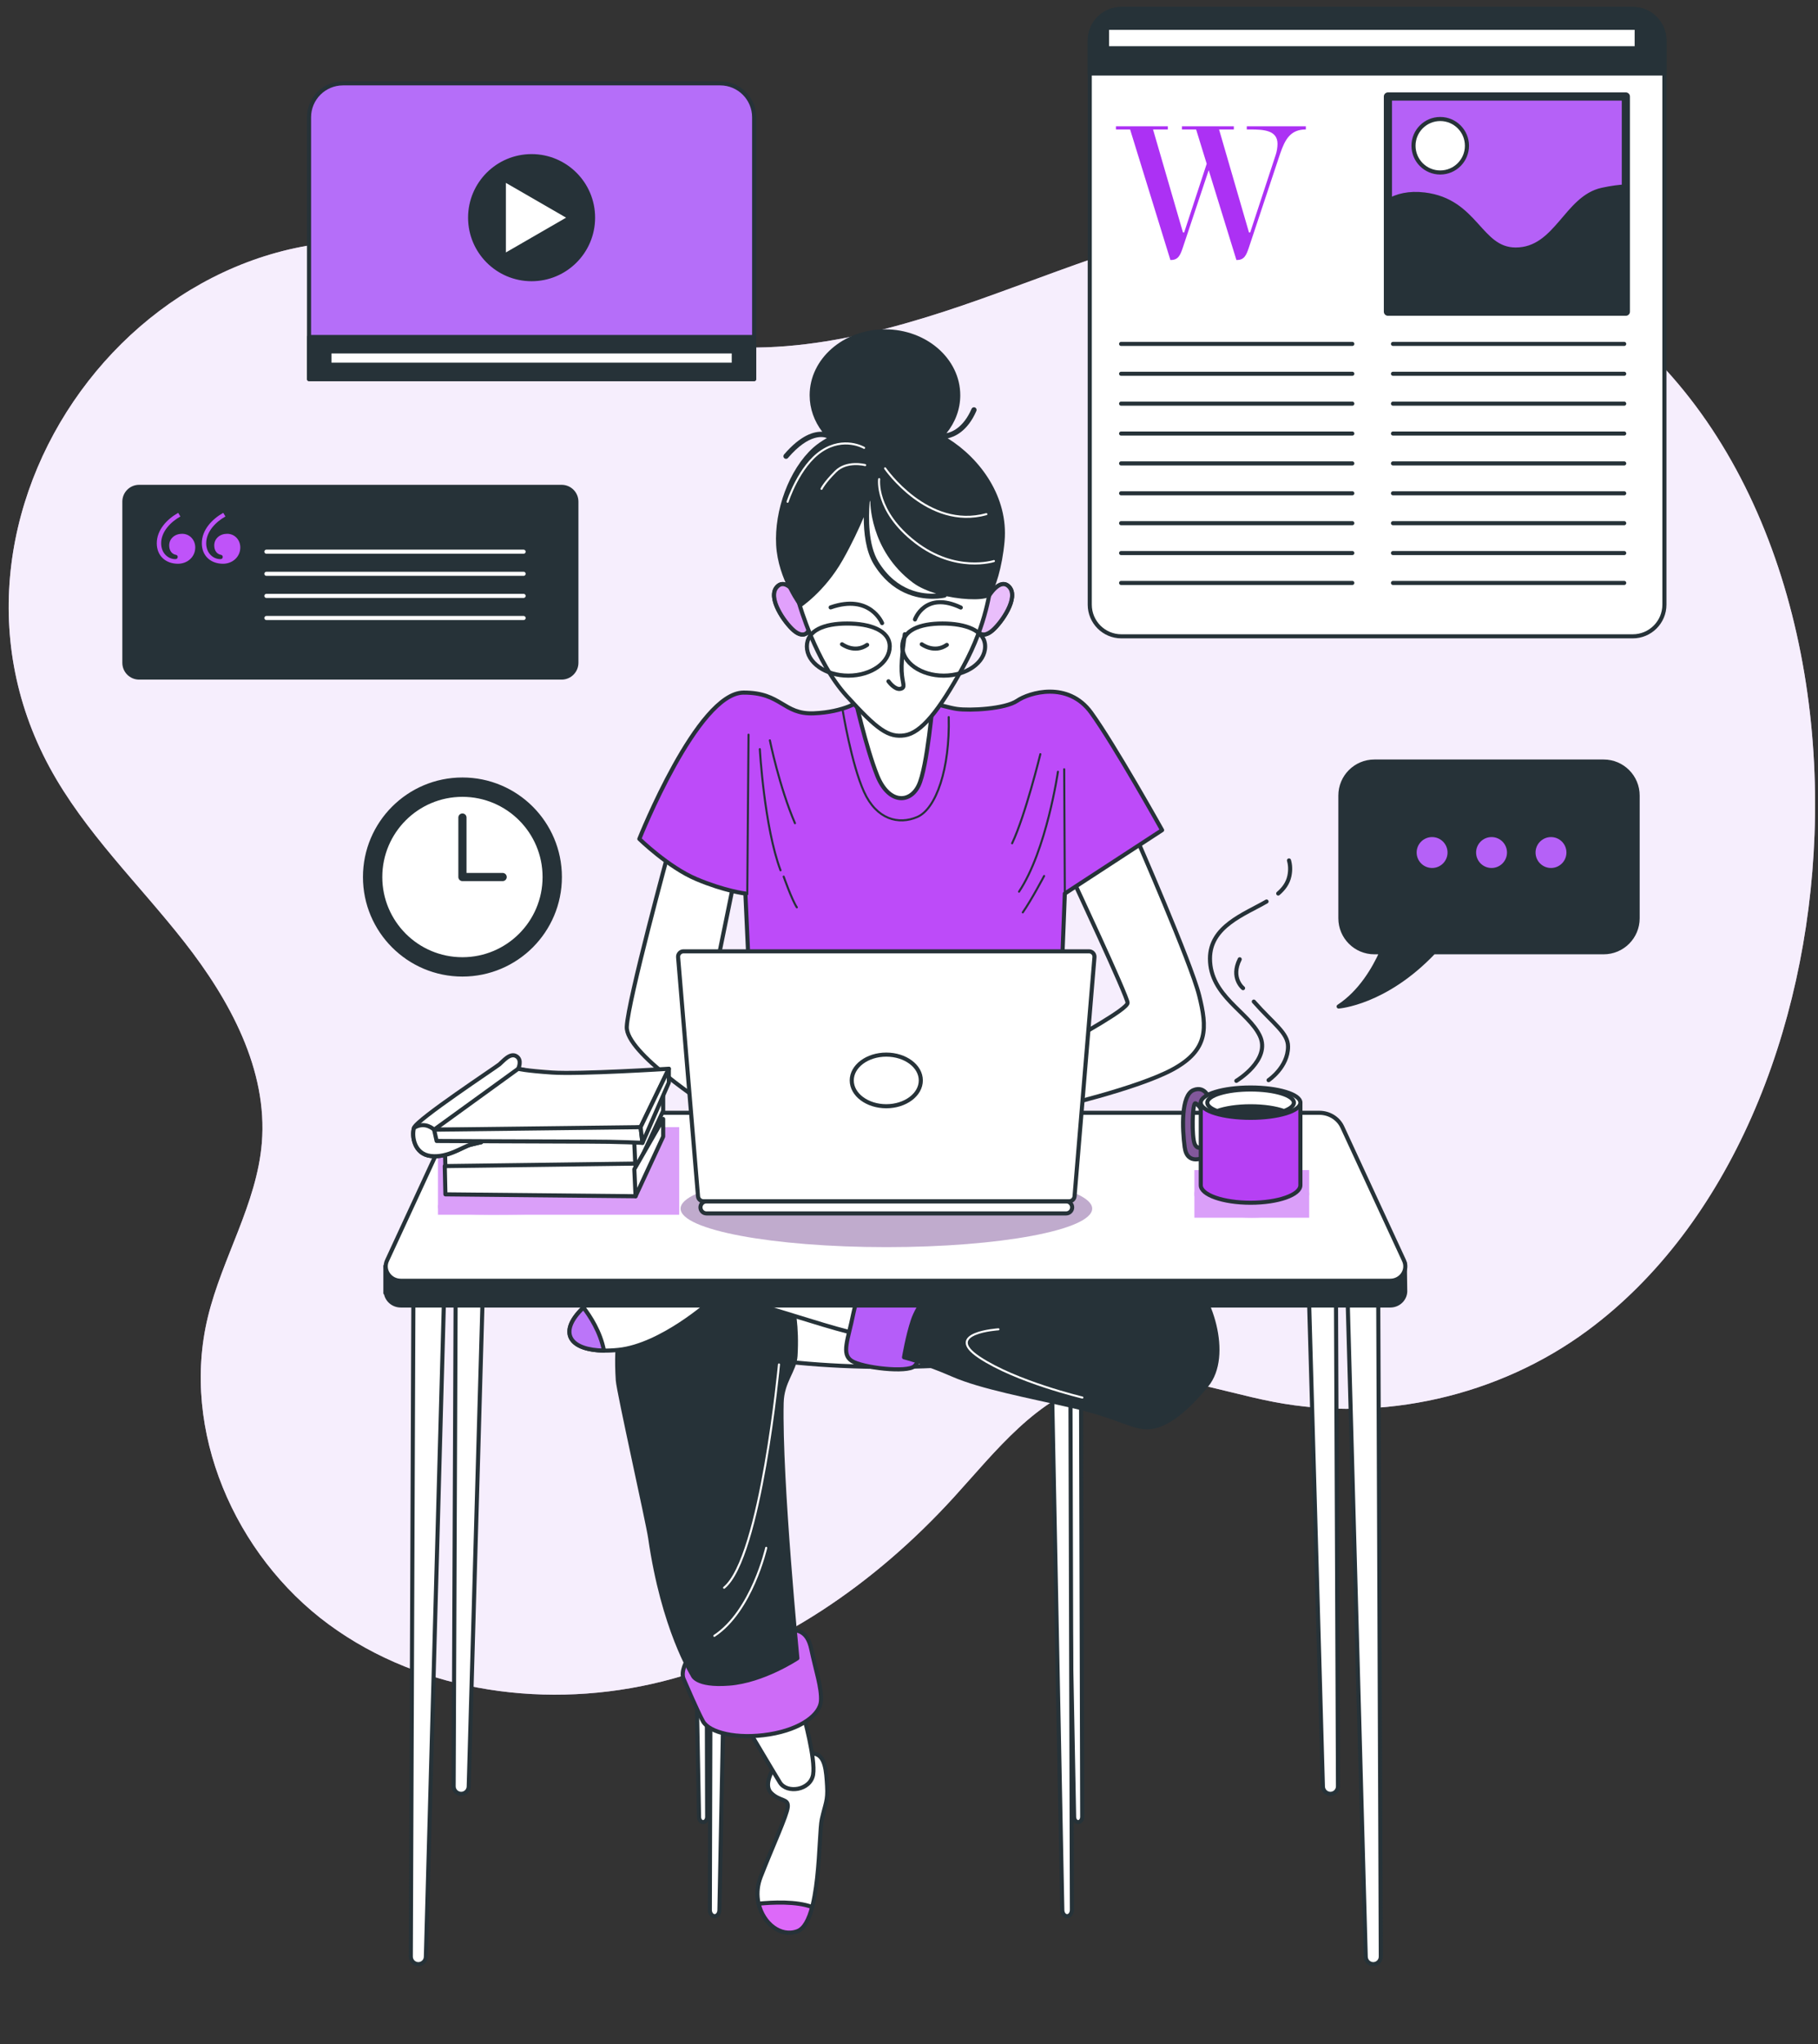
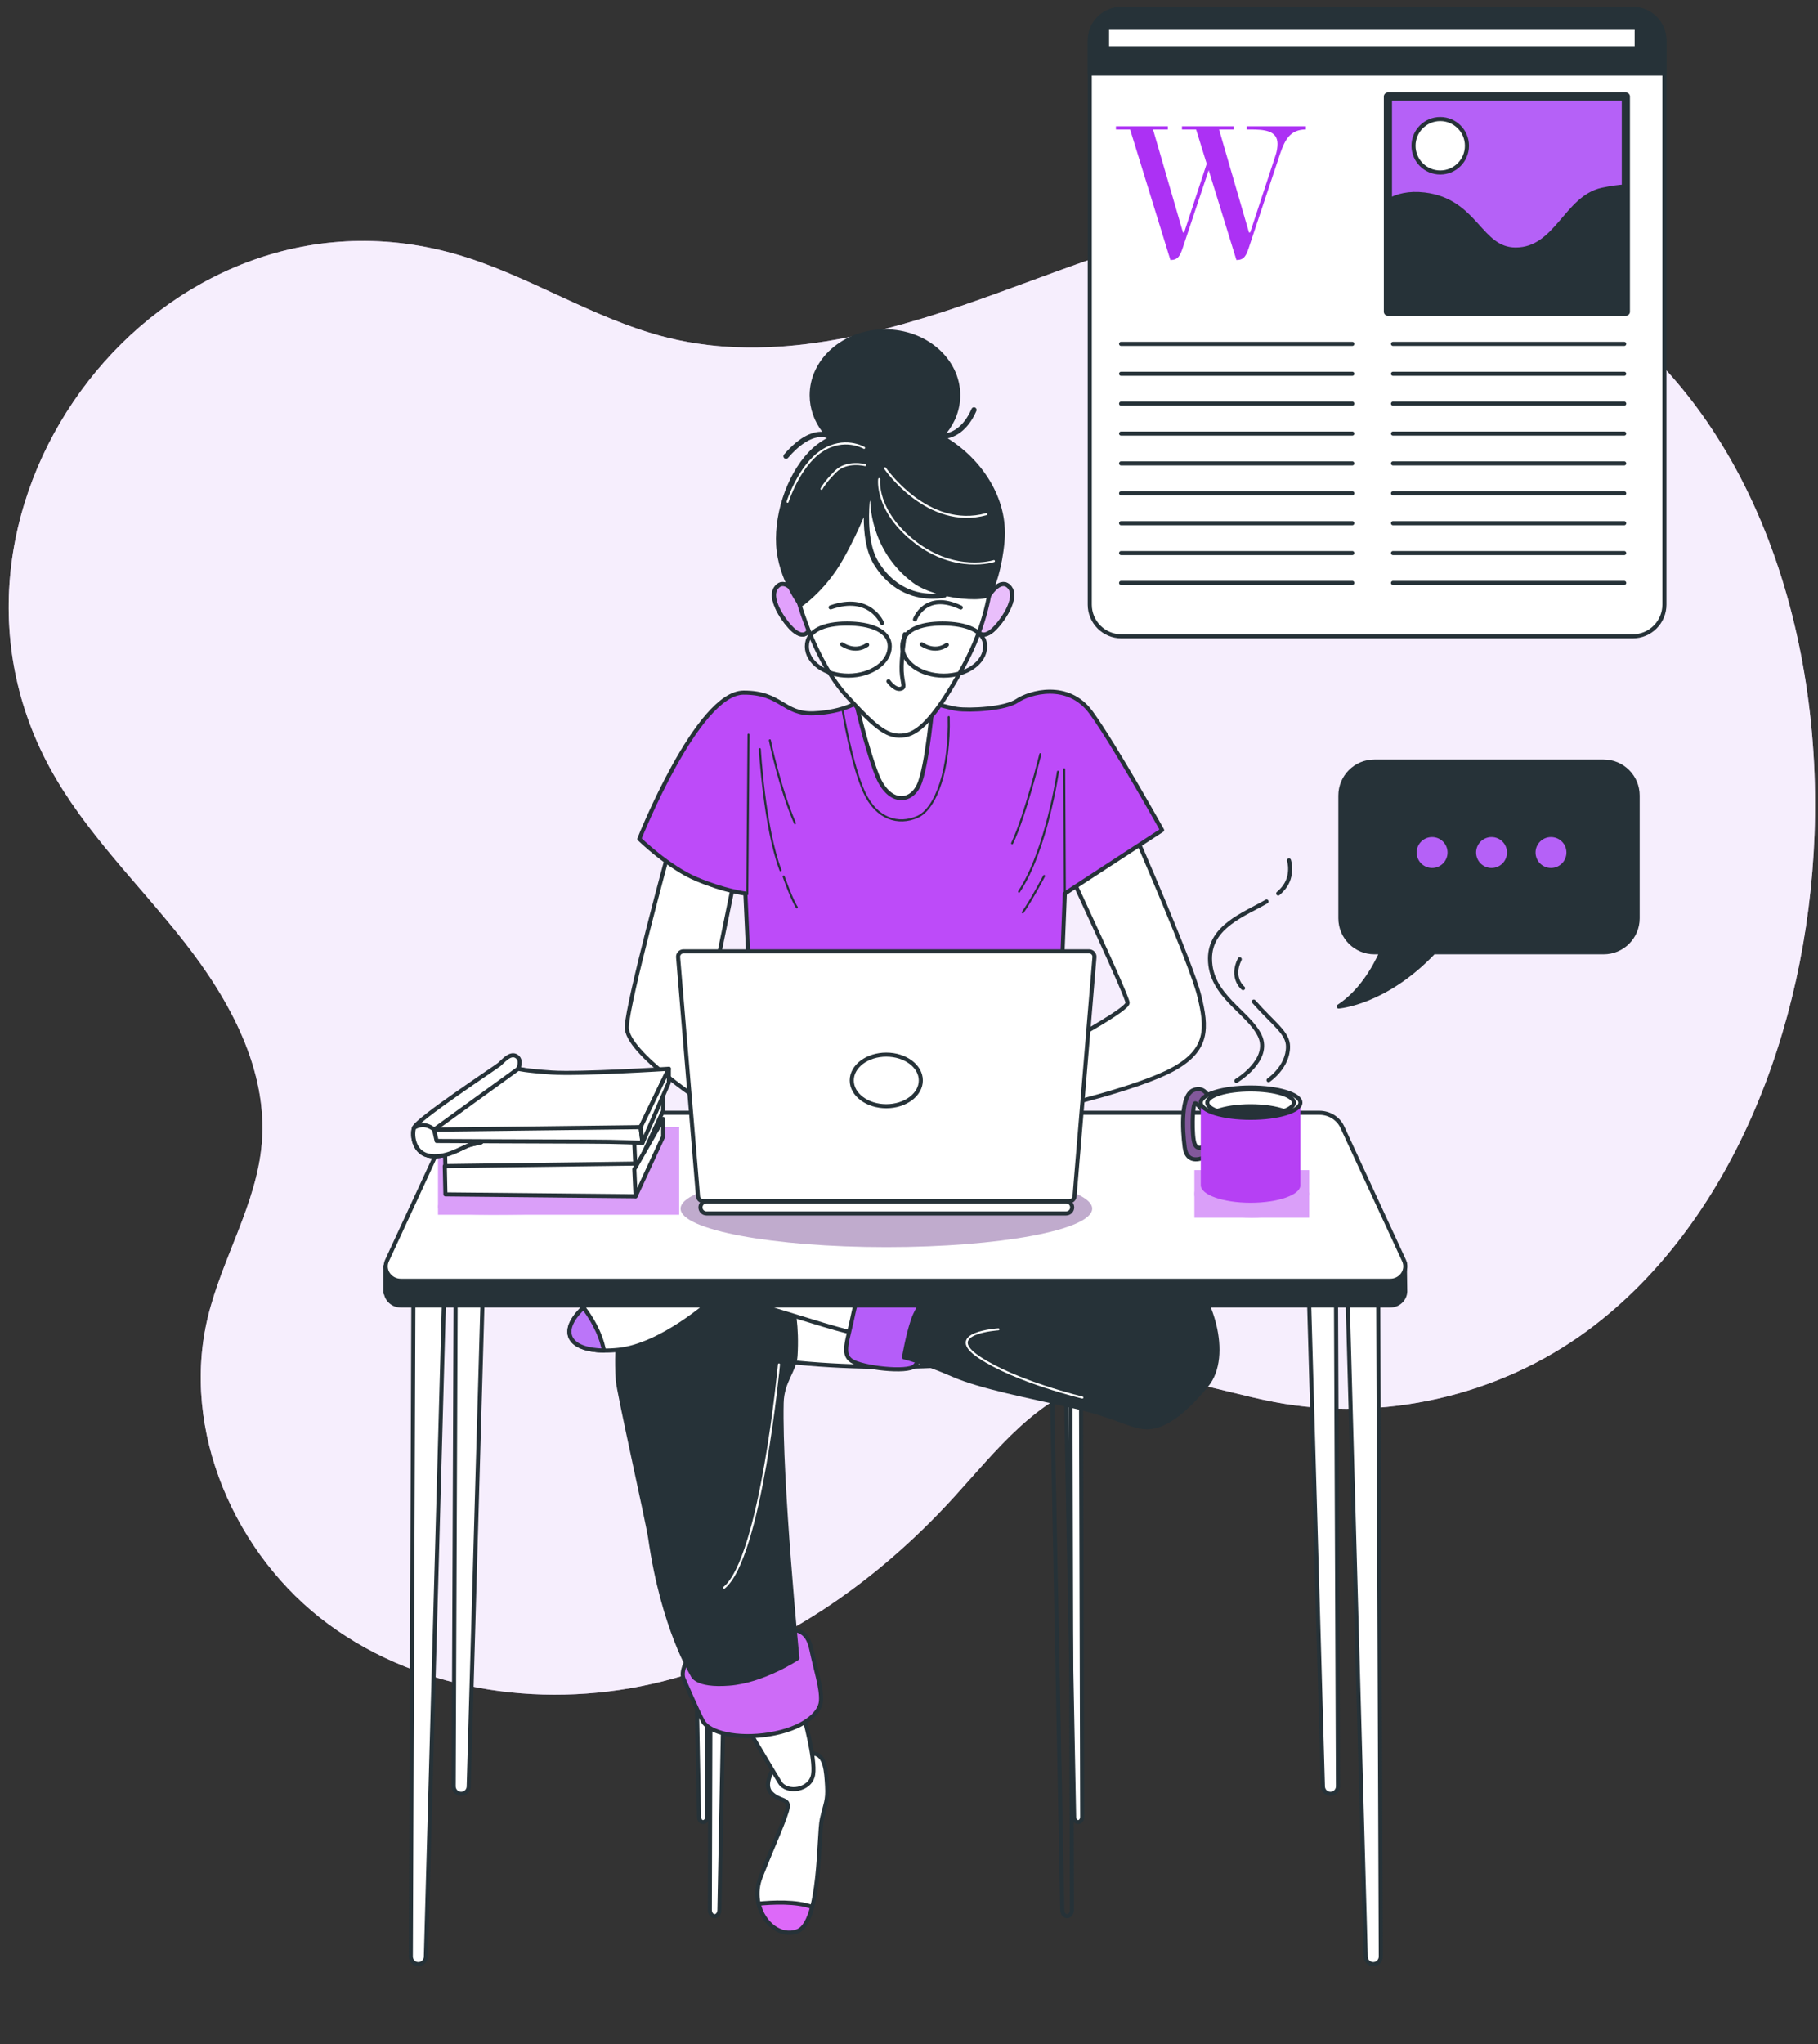
<svg xmlns="http://www.w3.org/2000/svg" xmlns:xlink="http://www.w3.org/1999/xlink" version="1.1" id="Layer_1" x="0px" y="0px" width="445px" height="500px" viewBox="0 0 445 500" enable-background="new 0 0 445 500" xml:space="preserve">
  <rect x="0" y="0" width="445" height="500" fill="#333333" stroke="none" />
  <g>
    <defs>
      <rect id="SVGID_1_" x="-101" y="-78" width="642" height="642" />
    </defs>
    <clipPath id="SVGID_2_">
      <use xlink:href="#SVGID_1_" overflow="visible" />
    </clipPath>
    <g clip-path="url(#SVGID_2_)">
      <defs>
        <rect id="SVGID_3_" x="-101" y="-78" width="642" height="642" />
      </defs>
      <clipPath id="SVGID_4_">
        <use xlink:href="#SVGID_3_" overflow="visible" />
      </clipPath>
      <path clip-path="url(#SVGID_4_)" fill="#E1C5F9" d="M444.15,204.183c1.966-53.179-17.146-107.003-59.26-132.625    c-20.796-12.65-45.101-20.052-69.417-18.965c-26.083,1.169-50.649,11.787-75.255,20.52c-24.605,8.738-51.239,15.76-76.598,9.546    c-18.353-4.497-34.496-15.602-52.699-20.666C39.44,42.108-22.841,123.267,12.159,187.744c8.59,15.824,21.845,28.508,32.955,42.677    c11.11,14.167,20.467,31.259,18.973,49.202c-1.238,14.85-9.71,28.083-13.213,42.567c-6.707,27.739,6.591,58.265,29.587,75.168    c22.999,16.901,54.021,20.894,81.7,13.942c27.681-6.953,52.123-23.986,71.352-45.078c10.294-11.291,20.328-24.494,35.117-28.33    c14.182-3.679,28.813,2.302,43.201,5.052c26.514,5.064,55.028-1.421,76.742-17.457    C423.377,299.786,442.374,252.249,444.15,204.183" />
      <g opacity="0.7" clip-path="url(#SVGID_4_)">
        <g>
          <defs>
            <rect id="SVGID_5_" x="2.127" y="52.488" width="442.16" height="362.062" />
          </defs>
          <clipPath id="SVGID_6_">
            <use xlink:href="#SVGID_5_" overflow="visible" />
          </clipPath>
          <path clip-path="url(#SVGID_6_)" fill="#FFFFFF" d="M444.15,204.183c1.966-53.179-17.146-107.003-59.26-132.625      c-20.796-12.65-45.101-20.052-69.417-18.965c-26.083,1.169-50.649,11.787-75.255,20.52c-24.605,8.738-51.239,15.76-76.598,9.546      c-18.353-4.497-34.496-15.602-52.699-20.666C39.44,42.108-22.841,123.267,12.159,187.744      c8.59,15.824,21.845,28.508,32.955,42.677c11.11,14.167,20.467,31.259,18.973,49.202c-1.238,14.85-9.71,28.083-13.213,42.567      c-6.707,27.739,6.591,58.265,29.587,75.168c22.999,16.901,54.021,20.894,81.7,13.942c27.681-6.953,52.123-23.986,71.352-45.078      c10.294-11.291,20.328-24.494,35.117-28.33c14.182-3.679,28.813,2.302,43.201,5.052c26.514,5.064,55.028-1.421,76.742-17.457      C423.377,299.786,442.374,252.249,444.15,204.183" />
        </g>
      </g>
    </g>
    <g clip-path="url(#SVGID_2_)">
      <defs>
        <rect id="SVGID_7_" x="-101" y="-78" width="642" height="642" />
      </defs>
      <clipPath id="SVGID_8_">
        <use xlink:href="#SVGID_7_" display="none" overflow="visible" />
      </clipPath>
      <path clip-path="url(#SVGID_8_)" fill="#CEB2EA" d="M388.97,464.053c0,19.177-77.729,34.722-173.611,34.722    c-95.882,0-173.608-15.545-173.608-34.722c0-19.176,77.727-34.722,173.608-34.722C311.241,429.331,388.97,444.877,388.97,464.053" />
      <g opacity="0.5" clip-path="url(#SVGID_8_)">
        <g>
          <defs>
            <rect id="SVGID_9_" x="41.749" y="429.331" width="347.221" height="69.443" />
          </defs>
          <clipPath id="SVGID_10_">
            <use xlink:href="#SVGID_9_" overflow="visible" />
          </clipPath>
          <path clip-path="url(#SVGID_10_)" fill="#FFFFFF" d="M388.97,464.053c0,19.177-77.729,34.722-173.611,34.722      c-95.882,0-173.608-15.545-173.608-34.722c0-19.176,77.727-34.722,173.608-34.722      C311.241,429.331,388.97,444.877,388.97,464.053" />
        </g>
      </g>
    </g>
    <g clip-path="url(#SVGID_2_)">
      <defs>
        <rect id="SVGID_11_" x="-101" y="-78" width="642" height="642" />
      </defs>
      <clipPath id="SVGID_12_">
        <use xlink:href="#SVGID_11_" overflow="visible" />
      </clipPath>
      <path clip-path="url(#SVGID_12_)" fill="#FFFFFF" d="M399.657,155.657H274.493c-4.281,0-7.748-3.469-7.748-7.747V9.932    c0-4.277,3.467-7.747,7.748-7.747h125.164c4.278,0,7.747,3.47,7.747,7.747v137.979    C407.404,152.188,403.936,155.657,399.657,155.657" />
      <path clip-path="url(#SVGID_12_)" fill="none" stroke="#263238" stroke-linecap="round" stroke-linejoin="round" stroke-miterlimit="10" d="    M399.657,155.657H274.493c-4.281,0-7.748-3.469-7.748-7.747V9.932c0-4.277,3.467-7.747,7.748-7.747h125.164    c4.278,0,7.747,3.47,7.747,7.747v137.979C407.404,152.188,403.936,155.657,399.657,155.657z" />
      <path clip-path="url(#SVGID_12_)" fill="#263238" d="M407.404,17.971H266.745V9.933c0-4.278,3.468-7.748,7.748-7.748h125.164    c4.278,0,7.747,3.47,7.747,7.748V17.971z" />
      <path clip-path="url(#SVGID_12_)" fill="none" stroke="#263238" stroke-linecap="round" stroke-linejoin="round" stroke-miterlimit="10" d="    M407.404,17.971H266.745V9.933c0-4.278,3.468-7.748,7.748-7.748h125.164c4.278,0,7.747,3.47,7.747,7.748V17.971z" />
      <line clip-path="url(#SVGID_12_)" fill="none" stroke="#263238" stroke-linecap="round" stroke-linejoin="round" stroke-miterlimit="10" x1="274.416" y1="84.125" x2="331.012" y2="84.125" />
      <line clip-path="url(#SVGID_12_)" fill="none" stroke="#263238" stroke-linecap="round" stroke-linejoin="round" stroke-miterlimit="10" x1="274.416" y1="91.433" x2="331.012" y2="91.433" />
      <line clip-path="url(#SVGID_12_)" fill="none" stroke="#263238" stroke-linecap="round" stroke-linejoin="round" stroke-miterlimit="10" x1="274.416" y1="98.742" x2="331.012" y2="98.742" />
      <line clip-path="url(#SVGID_12_)" fill="none" stroke="#263238" stroke-linecap="round" stroke-linejoin="round" stroke-miterlimit="10" x1="274.416" y1="106.052" x2="331.012" y2="106.052" />
      <line clip-path="url(#SVGID_12_)" fill="none" stroke="#263238" stroke-linecap="round" stroke-linejoin="round" stroke-miterlimit="10" x1="274.416" y1="113.361" x2="331.012" y2="113.361" />
      <line clip-path="url(#SVGID_12_)" fill="none" stroke="#263238" stroke-linecap="round" stroke-linejoin="round" stroke-miterlimit="10" x1="274.416" y1="120.67" x2="331.012" y2="120.67" />
      <line clip-path="url(#SVGID_12_)" fill="none" stroke="#263238" stroke-linecap="round" stroke-linejoin="round" stroke-miterlimit="10" x1="274.416" y1="127.979" x2="331.012" y2="127.979" />
      <line clip-path="url(#SVGID_12_)" fill="none" stroke="#263238" stroke-linecap="round" stroke-linejoin="round" stroke-miterlimit="10" x1="274.416" y1="135.288" x2="331.012" y2="135.288" />
      <line clip-path="url(#SVGID_12_)" fill="none" stroke="#263238" stroke-linecap="round" stroke-linejoin="round" stroke-miterlimit="10" x1="274.416" y1="142.598" x2="331.012" y2="142.598" />
      <line clip-path="url(#SVGID_12_)" fill="none" stroke="#263238" stroke-linecap="round" stroke-linejoin="round" stroke-miterlimit="10" x1="340.969" y1="84.125" x2="397.563" y2="84.125" />
      <line clip-path="url(#SVGID_12_)" fill="none" stroke="#263238" stroke-linecap="round" stroke-linejoin="round" stroke-miterlimit="10" x1="340.969" y1="91.433" x2="397.563" y2="91.433" />
      <line clip-path="url(#SVGID_12_)" fill="none" stroke="#263238" stroke-linecap="round" stroke-linejoin="round" stroke-miterlimit="10" x1="340.969" y1="98.742" x2="397.563" y2="98.742" />
      <line clip-path="url(#SVGID_12_)" fill="none" stroke="#263238" stroke-linecap="round" stroke-linejoin="round" stroke-miterlimit="10" x1="340.969" y1="106.052" x2="397.563" y2="106.052" />
      <line clip-path="url(#SVGID_12_)" fill="none" stroke="#263238" stroke-linecap="round" stroke-linejoin="round" stroke-miterlimit="10" x1="340.969" y1="113.361" x2="397.563" y2="113.361" />
      <line clip-path="url(#SVGID_12_)" fill="none" stroke="#263238" stroke-linecap="round" stroke-linejoin="round" stroke-miterlimit="10" x1="340.969" y1="120.67" x2="397.563" y2="120.67" />
      <line clip-path="url(#SVGID_12_)" fill="none" stroke="#263238" stroke-linecap="round" stroke-linejoin="round" stroke-miterlimit="10" x1="340.969" y1="127.979" x2="397.563" y2="127.979" />
      <line clip-path="url(#SVGID_12_)" fill="none" stroke="#263238" stroke-linecap="round" stroke-linejoin="round" stroke-miterlimit="10" x1="340.969" y1="135.288" x2="397.563" y2="135.288" />
      <line clip-path="url(#SVGID_12_)" fill="none" stroke="#263238" stroke-linecap="round" stroke-linejoin="round" stroke-miterlimit="10" x1="340.969" y1="142.598" x2="397.563" y2="142.598" />
      <path clip-path="url(#SVGID_12_)" fill="#AC31F4" d="M312.263,37.87c0.293-0.829,0.439-1.904,0.439-2.685    c0-3.32-3.37-3.516-6.688-3.516h-0.831v-0.78h14.453v0.78c-3.761,0-5.078,2.393-6.3,5.957l-7.665,22.997    c-0.585,1.708-1.073,2.979-2.882,2.979h-0.146l-6.785-21.972l-6.349,18.993c-0.585,1.708-1.072,2.979-2.88,2.979h-0.147    l-9.861-31.932h-3.467v-0.78h12.694v0.78h-3.614l7.325,25.194h0.293l5.518-16.796l-2.589-8.397h-3.467v-0.78h12.694v0.78h-3.612    l7.323,25.194h0.294L312.263,37.87z" />
      <rect x="339.726" y="23.606" clip-path="url(#SVGID_12_)" fill="#B561F7" width="58.241" height="52.639" />
      <rect x="339.726" y="23.606" clip-path="url(#SVGID_12_)" fill="none" stroke="#263238" stroke-width="2" stroke-linecap="round" stroke-linejoin="round" stroke-miterlimit="10" width="58.241" height="52.639" />
      <path clip-path="url(#SVGID_12_)" fill="#263238" d="M397.967,45.605c-1.577,0.079-3.492,0.314-5.813,0.819    c-8.848,1.922-11.155,14.618-21.158,14.618c-8.854,0-9.616-11.926-22.312-13.464c-3.833-0.465-6.751,0.302-8.96,1.595v27.071    h58.242V45.605z" />
      <path clip-path="url(#SVGID_12_)" fill="none" stroke="#263238" stroke-linecap="round" stroke-linejoin="round" stroke-miterlimit="10" d="    M397.967,45.605c-1.577,0.079-3.492,0.314-5.813,0.819c-8.848,1.922-11.155,14.618-21.158,14.618    c-8.854,0-9.616-11.926-22.312-13.464c-3.833-0.465-6.751,0.302-8.96,1.595v27.071h58.242V45.605z" />
      <path clip-path="url(#SVGID_12_)" fill="#FFFFFF" d="M359.071,35.653c0,3.612-2.928,6.539-6.539,6.539    c-3.613,0-6.542-2.927-6.542-6.539s2.929-6.54,6.542-6.54C356.144,29.113,359.071,32.042,359.071,35.653" />
      <circle clip-path="url(#SVGID_12_)" fill="none" stroke="#263238" stroke-linecap="round" stroke-linejoin="round" stroke-miterlimit="10" cx="352.531" cy="35.653" r="6.541" />
      <rect x="270.977" y="6.801" clip-path="url(#SVGID_12_)" fill="#FFFFFF" width="129.641" height="5.001" />
      <rect x="270.977" y="6.801" clip-path="url(#SVGID_12_)" fill="none" stroke="#263238" stroke-linecap="round" stroke-linejoin="round" stroke-miterlimit="10" width="129.641" height="5.001" />
      <path clip-path="url(#SVGID_12_)" fill="#263238" d="M392.536,186.29h-56.129c-4.593,0-8.314,3.723-8.314,8.317v30.019    c0,4.594,3.722,8.317,8.314,8.317h1.747c-1.742,3.873-5.094,9.759-10.49,13.269c0,0,11.386-0.794,23.251-13.269h41.621    c4.592,0,8.315-3.723,8.315-8.317v-30.019C400.852,190.012,397.128,186.29,392.536,186.29" />
      <path clip-path="url(#SVGID_12_)" fill="none" stroke="#263238" stroke-linecap="round" stroke-linejoin="round" stroke-miterlimit="10" d="    M392.536,186.29h-56.129c-4.593,0-8.314,3.723-8.314,8.317v30.019c0,4.594,3.722,8.317,8.314,8.317h1.747    c-1.742,3.873-5.094,9.759-10.49,13.269c0,0,11.386-0.794,23.251-13.269h41.621c4.592,0,8.315-3.723,8.315-8.317v-30.019    C400.852,190.012,397.128,186.29,392.536,186.29z" />
      <path clip-path="url(#SVGID_12_)" fill="#B561F7" d="M354.819,208.545c0-2.363-1.915-4.279-4.279-4.279    c-2.363,0-4.28,1.916-4.28,4.279c0,2.364,1.917,4.28,4.28,4.28C352.904,212.825,354.819,210.909,354.819,208.545" />
      <circle clip-path="url(#SVGID_12_)" fill="none" stroke="#263238" stroke-linecap="round" stroke-linejoin="round" stroke-miterlimit="10" cx="350.54" cy="208.545" r="4.28" />
      <path clip-path="url(#SVGID_12_)" fill="#B561F7" d="M369.372,208.545c0-2.363-1.916-4.279-4.279-4.279    c-2.364,0-4.28,1.916-4.28,4.279c0,2.364,1.916,4.28,4.28,4.28C367.456,212.825,369.372,210.909,369.372,208.545" />
      <circle clip-path="url(#SVGID_12_)" fill="none" stroke="#263238" stroke-linecap="round" stroke-linejoin="round" stroke-miterlimit="10" cx="365.092" cy="208.545" r="4.28" />
      <path clip-path="url(#SVGID_12_)" fill="#B561F7" d="M383.924,208.545c0-2.363-1.916-4.279-4.28-4.279s-4.28,1.916-4.28,4.279    c0,2.364,1.916,4.28,4.28,4.28S383.924,210.909,383.924,208.545" />
      <circle clip-path="url(#SVGID_12_)" fill="none" stroke="#263238" stroke-linecap="round" stroke-linejoin="round" stroke-miterlimit="10" cx="379.644" cy="208.545" r="4.28" />
    </g>
    <g clip-path="url(#SVGID_2_)">
      <defs>
-         <rect id="SVGID_13_" x="-101" y="-78" width="642" height="642" />
-       </defs>
+         </defs>
      <clipPath id="SVGID_14_">
        <use xlink:href="#SVGID_13_" overflow="visible" />
      </clipPath>
      <path clip-path="url(#SVGID_14_)" fill="#B56EF9" d="M184.594,92.736H75.646V28.69c0-4.584,3.715-8.3,8.298-8.3h92.352    c4.583,0,8.298,3.716,8.298,8.3V92.736z" />
      <path clip-path="url(#SVGID_14_)" fill="none" stroke="#263238" stroke-linecap="round" stroke-linejoin="round" stroke-miterlimit="10" d="    M184.594,92.736H75.646V28.69c0-4.584,3.715-8.3,8.298-8.3h92.352c4.583,0,8.298,3.716,8.298,8.3V92.736z" />
      <rect x="75.646" y="82.434" clip-path="url(#SVGID_14_)" fill="#263238" width="108.947" height="10.303" />
      <rect x="75.646" y="82.434" clip-path="url(#SVGID_14_)" fill="none" stroke="#263238" stroke-linecap="round" stroke-linejoin="round" stroke-miterlimit="10" width="108.947" height="10.303" />
      <rect x="80.633" y="85.955" clip-path="url(#SVGID_14_)" fill="#FFFFFF" width="98.974" height="3.259" />
      <rect x="80.633" y="85.955" clip-path="url(#SVGID_14_)" fill="none" stroke="#263238" stroke-linecap="round" stroke-linejoin="round" stroke-miterlimit="10" width="98.974" height="3.259" />
      <path clip-path="url(#SVGID_14_)" fill="#263238" d="M145.167,53.244c0-8.311-6.737-15.048-15.047-15.048    c-8.31,0-15.046,6.737-15.046,15.048c0,8.31,6.736,15.047,15.046,15.047C138.43,68.291,145.167,61.554,145.167,53.244" />
      <circle clip-path="url(#SVGID_14_)" fill="none" stroke="#263238" stroke-linecap="round" stroke-linejoin="round" stroke-miterlimit="10" cx="130.12" cy="53.244" r="15.047" />
      <polygon clip-path="url(#SVGID_14_)" fill="#FFFFFF" points="123.331,43.871 139.566,53.244 123.331,62.617   " />
      <polygon clip-path="url(#SVGID_14_)" fill="none" stroke="#263238" stroke-linecap="round" stroke-linejoin="round" stroke-miterlimit="10" points="    123.331,43.871 139.566,53.244 123.331,62.617   " />
      <path clip-path="url(#SVGID_14_)" fill="#263238" d="M137.47,165.746H34.055c-1.996,0-3.612-1.619-3.612-3.614v-39.423    c0-1.997,1.617-3.614,3.612-3.614H137.47c1.998,0,3.614,1.618,3.614,3.614v39.423C141.084,164.127,139.468,165.746,137.47,165.746    " />
      <path clip-path="url(#SVGID_14_)" fill="none" stroke="#263238" stroke-linecap="round" stroke-linejoin="round" stroke-miterlimit="10" d="    M137.47,165.746H34.055c-1.996,0-3.612-1.619-3.612-3.614v-39.423c0-1.997,1.617-3.614,3.612-3.614H137.47    c1.998,0,3.614,1.618,3.614,3.614v39.423C141.084,164.127,139.468,165.746,137.47,165.746z" />
      <path clip-path="url(#SVGID_14_)" fill="#BF53F9" d="M43.619,125.448l0.536,0.894c-2.444,1.372-4.708,3.756-4.708,6.556    c0,2.444,1.729,3.874,3.457,3.874c0.357,0,0.596-0.178,0.596-0.537c0-0.298-0.178-0.477-0.537-0.535    c-0.834-0.179-1.549-0.954-1.549-2.266c0-1.728,1.431-2.861,3.159-2.861c1.848,0,3.219,1.489,3.219,3.337    c0,2.324-1.907,3.994-4.232,3.994c-2.981,0-5.185-1.908-5.185-5.007C38.374,129.619,40.875,126.999,43.619,125.448     M54.645,125.448l0.535,0.894c-2.442,1.372-4.707,3.756-4.707,6.556c0,2.444,1.729,3.874,3.456,3.874    c0.359,0,0.597-0.178,0.597-0.537c0-0.298-0.18-0.477-0.538-0.535c-0.834-0.179-1.548-0.954-1.548-2.266    c0-1.728,1.429-2.861,3.158-2.861c1.848,0,3.218,1.489,3.218,3.337c0,2.324-1.906,3.994-4.23,3.994    c-2.981,0-5.186-1.908-5.186-5.007C49.399,129.619,51.903,126.999,54.645,125.448" />
      <line clip-path="url(#SVGID_14_)" fill="none" stroke="#FFFFFF" stroke-linecap="round" stroke-linejoin="round" stroke-miterlimit="10" x1="65.207" y1="134.954" x2="128.165" y2="134.954" />
      <line clip-path="url(#SVGID_14_)" fill="none" stroke="#FFFFFF" stroke-linecap="round" stroke-linejoin="round" stroke-miterlimit="10" x1="65.207" y1="140.362" x2="128.165" y2="140.362" />
      <line clip-path="url(#SVGID_14_)" fill="none" stroke="#FFFFFF" stroke-linecap="round" stroke-linejoin="round" stroke-miterlimit="10" x1="65.207" y1="145.769" x2="128.165" y2="145.769" />
      <line clip-path="url(#SVGID_14_)" fill="none" stroke="#FFFFFF" stroke-linecap="round" stroke-linejoin="round" stroke-miterlimit="10" x1="65.207" y1="151.176" x2="128.165" y2="151.176" />
      <path clip-path="url(#SVGID_14_)" fill="#263238" d="M137.04,214.538c0-13.17-10.677-23.849-23.849-23.849    c-13.171,0-23.849,10.678-23.849,23.849c0,13.171,10.678,23.849,23.849,23.849C126.363,238.387,137.04,227.709,137.04,214.538" />
      <circle clip-path="url(#SVGID_14_)" fill="none" stroke="#263238" stroke-linecap="round" stroke-linejoin="round" stroke-miterlimit="10" cx="113.191" cy="214.538" r="23.849" />
      <path clip-path="url(#SVGID_14_)" fill="#FFFFFF" d="M133.308,214.538c0-11.11-9.006-20.116-20.117-20.116    c-11.109,0-20.115,9.006-20.115,20.116c0,11.109,9.006,20.117,20.115,20.117C124.302,234.655,133.308,225.647,133.308,214.538" />
      <circle clip-path="url(#SVGID_14_)" fill="none" stroke="#263238" stroke-linecap="round" stroke-linejoin="round" stroke-miterlimit="10" cx="113.192" cy="214.538" r="20.116" />
      <polyline clip-path="url(#SVGID_14_)" fill="none" stroke="#263238" stroke-width="2" stroke-linecap="round" stroke-linejoin="round" stroke-miterlimit="10" points="    113.191,199.986 113.191,214.538 123.035,214.538   " />
    </g>
    <g clip-path="url(#SVGID_2_)">
      <defs>
        <rect id="SVGID_15_" x="-101" y="-78" width="642" height="642" />
      </defs>
      <clipPath id="SVGID_16_">
        <use xlink:href="#SVGID_15_" overflow="visible" />
      </clipPath>
      <path clip-path="url(#SVGID_16_)" fill="#FFFFFF" d="M262.332,214.587c0,0,13.671,29.187,13.671,30.723    c0,1.537-12.134,8.142-14.438,9.523c-2.304,1.382-5.529,2.767-5.529,2.767l1.381,13.518c0,0,20.892-4.763,29.647-9.524    c8.757-4.763,8.449-10.139,6.453-18.125c-2-7.989-15.515-38.864-15.515-38.864L262.332,214.587z" />
    </g>
    <g clip-path="url(#SVGID_2_)">
      <defs>
        <path id="SVGID_17_" d="M262.332,214.588c0,0,13.672,29.187,13.672,30.722c0,1.536-12.135,8.14-14.439,9.523     c-2.304,1.382-5.529,2.766-5.529,2.766l1.38,13.521c0,0,20.893-4.764,29.65-9.525c8.755-4.763,8.447-10.14,6.449-18.128     c-1.997-7.986-15.513-38.861-15.513-38.861L262.332,214.588z" />
      </defs>
      <clipPath id="SVGID_18_">
        <use xlink:href="#SVGID_17_" overflow="visible" />
      </clipPath>
      <g opacity="0.5" clip-path="url(#SVGID_18_)">
        <g display="none">
          <defs>
            <rect id="SVGID_19_" x="244.878" y="206.853" width="22.596" height="50.469" />
          </defs>
          <clipPath id="SVGID_20_" display="inline">
            <use xlink:href="#SVGID_19_" overflow="visible" />
          </clipPath>
-           <path display="inline" clip-path="url(#SVGID_20_)" fill="#C6FF00" d="M261.507,251.519c6.862-3.733,6.622-7.946,5.058-14.207      c-1.566-6.26-12.161-30.459-12.161-30.459l-1.71,1.09l-0.545,1.032c0,0,9.868,24.223,10.466,32.297      c0.402,5.421-10.515,12.186-17.736,16.049C250.22,255.886,257.491,253.703,261.507,251.519" />
        </g>
      </g>
    </g>
    <g clip-path="url(#SVGID_2_)">
      <defs>
        <rect id="SVGID_21_" x="-101" y="-78" width="642" height="642" />
      </defs>
      <clipPath id="SVGID_22_">
        <use xlink:href="#SVGID_21_" overflow="visible" />
      </clipPath>
      <path clip-path="url(#SVGID_22_)" fill="none" stroke="#263238" stroke-linecap="round" stroke-linejoin="round" stroke-miterlimit="10" d="    M262.332,214.587c0,0,13.671,29.187,13.671,30.723c0,1.537-12.134,8.142-14.438,9.523c-2.304,1.382-5.529,2.767-5.529,2.767    l1.381,13.518c0,0,20.892-4.763,29.647-9.524c8.757-4.763,8.449-10.139,6.453-18.125c-2-7.989-15.515-38.864-15.515-38.864    L262.332,214.587z" />
      <path clip-path="url(#SVGID_22_)" fill="#FFFFFF" d="M163.712,208.135c0,0-9.985,36.561-10.293,43.013    c-0.307,6.45,19.816,19.2,20.585,19.969c0.768,0.767-1.142-22.216-1.142-22.216l6.824-33.392L163.712,208.135z" />
    </g>
    <g display="none" clip-path="url(#SVGID_2_)">
      <defs>
        <path id="SVGID_23_" d="M156.766,243.332c-0.241,5.056,15.531,15.049,16.131,15.652c0.603,0.601-0.893-17.414-0.893-17.414     l5.35-26.17l-12.521-5.779C164.832,209.622,157.006,238.275,156.766,243.332" />
      </defs>
      <clipPath id="SVGID_24_" display="inline">
        <use xlink:href="#SVGID_23_" overflow="visible" />
      </clipPath>
      <g opacity="0.5" clip-path="url(#SVGID_24_)">
        <g display="inline">
          <defs>
            <rect id="SVGID_25_" x="156.763" y="209.622" width="16.278" height="49.376" />
          </defs>
          <clipPath id="SVGID_26_">
            <use xlink:href="#SVGID_25_" overflow="visible" />
          </clipPath>
          <path clip-path="url(#SVGID_26_)" fill="#C6FF00" d="M168.416,211.966l-0.174-0.771l-3.411-1.574c0,0-7.825,28.654-8.066,33.711      c-0.24,5.056,15.531,15.05,16.132,15.651c0.238,0.238,0.148-2.452-0.049-5.784c-4.69-3.978-11.421-9.567-12.208-11.927" />
        </g>
      </g>
    </g>
    <g clip-path="url(#SVGID_2_)">
      <defs>
        <rect id="SVGID_27_" x="-101" y="-78" width="642" height="642" />
      </defs>
      <clipPath id="SVGID_28_">
        <use xlink:href="#SVGID_27_" overflow="visible" />
      </clipPath>
      <path clip-path="url(#SVGID_28_)" fill="none" stroke="#263238" stroke-linecap="round" stroke-linejoin="round" stroke-miterlimit="10" d="    M163.712,208.135c0,0-9.985,36.561-10.293,43.013c-0.307,6.45,19.816,19.2,20.585,19.969c0.768,0.767-1.142-22.216-1.142-22.216    l6.824-33.392L163.712,208.135z" />
      <path clip-path="url(#SVGID_28_)" fill="#BD4BF9" d="M210.564,171.421c0,0-3.84,2.766-11.367,3.073    c-7.527,0.307-7.867-5.113-17.204-5.07c-11.306,0.054-25.5,35.792-25.5,35.792s7.066,6.914,13.978,9.832    c6.912,2.919,11.981,3.534,11.981,3.534l1.076,23.503h76.192l0.922-23.503l23.811-15.515c0,0-11.675-20.892-17.359-28.727    c-5.685-7.834-15.207-4.916-18.126-2.919c-2.918,1.999-11.521,2.459-14.747,1.999c-3.225-0.461-12.288-3.382-12.288-3.382    S217.016,165.891,210.564,171.421" />
      <path clip-path="url(#SVGID_28_)" fill="none" stroke="#263238" stroke-linecap="round" stroke-linejoin="round" stroke-miterlimit="10" d="    M210.564,171.421c0,0-3.84,2.766-11.367,3.073c-7.527,0.307-7.867-5.113-17.204-5.07c-11.306,0.054-25.5,35.792-25.5,35.792    s7.066,6.914,13.978,9.832c6.912,2.919,11.981,3.534,11.981,3.534l1.076,23.503h76.192l0.922-23.503l23.811-15.515    c0,0-11.675-20.892-17.359-28.727c-5.685-7.834-15.207-4.916-18.126-2.919c-2.918,1.999-11.521,2.459-14.747,1.999    c-3.225-0.461-12.288-3.382-12.288-3.382S217.016,165.891,210.564,171.421z" />
      <line clip-path="url(#SVGID_28_)" fill="none" stroke="#263238" stroke-width="0.5" stroke-linecap="round" stroke-linejoin="round" stroke-miterlimit="10" x1="183.221" y1="179.717" x2="182.914" y2="218.734" />
      <path clip-path="url(#SVGID_28_)" fill="none" stroke="#263238" stroke-width="0.5" stroke-linecap="round" stroke-linejoin="round" stroke-miterlimit="10" d="    M185.986,183.25c0,0,1.076,19.048,5.069,29.647" />
      <path clip-path="url(#SVGID_28_)" fill="none" stroke="#263238" stroke-width="0.5" stroke-linecap="round" stroke-linejoin="round" stroke-miterlimit="10" d="    M191.824,214.433c0,0,1.997,5.685,3.226,7.528" />
      <path clip-path="url(#SVGID_28_)" fill="none" stroke="#263238" stroke-width="0.5" stroke-linecap="round" stroke-linejoin="round" stroke-miterlimit="10" d="    M188.445,181.1c0,0,2.303,11.367,6.143,20.276" />
      <path clip-path="url(#SVGID_28_)" fill="none" stroke="#263238" stroke-width="0.5" stroke-linecap="round" stroke-linejoin="round" stroke-miterlimit="10" d="    M254.651,184.479c0,0-3.687,15.055-6.913,21.813" />
      <line clip-path="url(#SVGID_28_)" fill="none" stroke="#263238" stroke-width="0.5" stroke-linecap="round" stroke-linejoin="round" stroke-miterlimit="10" x1="260.643" y1="218.581" x2="260.489" y2="188.166" />
      <path clip-path="url(#SVGID_28_)" fill="none" stroke="#263238" stroke-width="0.5" stroke-linecap="round" stroke-linejoin="round" stroke-miterlimit="10" d="    M258.954,188.78c0,0-2.766,19.202-9.524,29.341" />
      <path clip-path="url(#SVGID_28_)" fill="none" stroke="#263238" stroke-width="0.5" stroke-linecap="round" stroke-linejoin="round" stroke-miterlimit="10" d="    M255.573,214.28c0,0-3.073,5.836-5.222,8.909" />
      <path clip-path="url(#SVGID_28_)" fill="none" stroke="#263238" stroke-width="0.5" stroke-linecap="round" stroke-linejoin="round" stroke-miterlimit="10" d="    M206.264,173.726c0,0,2.15,13.211,5.223,19.971c3.071,6.758,8.447,8.141,13.057,6.143c4.608-1.996,7.989-11.828,7.682-24.424" />
      <path clip-path="url(#SVGID_28_)" fill="#C343F9" d="M195.357,146.075c0,0-2.919-5.069-5.224-2.458    c-2.303,2.613,1.844,8.604,4.147,10.6c2.305,1.998,3.994,0.769,3.84-1.382C197.969,150.684,195.357,146.075,195.357,146.075" />
      <path clip-path="url(#SVGID_28_)" fill="none" stroke="#263238" stroke-linecap="round" stroke-linejoin="round" stroke-miterlimit="10" d="    M195.357,146.075c0,0-2.919-5.069-5.224-2.458c-2.303,2.613,1.844,8.604,4.147,10.6c2.305,1.998,3.994,0.769,3.84-1.382    C197.969,150.684,195.357,146.075,195.357,146.075z" />
      <g opacity="0.5" clip-path="url(#SVGID_28_)">
        <g>
          <defs>
            <rect id="SVGID_29_" x="189.458" y="142.87" width="8.672" height="12.357" />
          </defs>
          <clipPath id="SVGID_30_">
            <use xlink:href="#SVGID_29_" overflow="visible" />
          </clipPath>
          <path clip-path="url(#SVGID_30_)" fill="#FFFFFF" d="M195.357,146.075c0,0-2.919-5.069-5.224-2.458      c-2.303,2.613,1.844,8.604,4.147,10.6c2.305,1.998,3.994,0.769,3.84-1.382C197.969,150.684,195.357,146.075,195.357,146.075" />
        </g>
      </g>
      <path clip-path="url(#SVGID_28_)" fill="none" stroke="#263238" stroke-linecap="round" stroke-linejoin="round" stroke-miterlimit="10" d="    M195.357,146.075c0,0-2.919-5.069-5.224-2.458c-2.303,2.613,1.844,8.604,4.147,10.6c2.305,1.998,3.994,0.769,3.84-1.382    C197.969,150.684,195.357,146.075,195.357,146.075z" />
      <path clip-path="url(#SVGID_28_)" fill="#D37CF7" d="M241.851,146.075c0,0,2.92-5.069,5.223-2.458    c2.304,2.613-1.844,8.604-4.147,10.6c-2.304,1.998-3.993,0.769-3.84-1.382C239.24,150.684,241.851,146.075,241.851,146.075" />
      <path clip-path="url(#SVGID_28_)" fill="none" stroke="#263238" stroke-linecap="round" stroke-linejoin="round" stroke-miterlimit="10" d="    M241.851,146.075c0,0,2.92-5.069,5.223-2.458c2.304,2.613-1.844,8.604-4.147,10.6c-2.304,1.998-3.993,0.769-3.84-1.382    C239.24,150.684,241.851,146.075,241.851,146.075z" />
      <g opacity="0.5" clip-path="url(#SVGID_28_)">
        <g>
          <defs>
            <rect id="SVGID_31_" x="239.077" y="142.87" width="8.672" height="12.357" />
          </defs>
          <clipPath id="SVGID_32_">
            <use xlink:href="#SVGID_31_" overflow="visible" />
          </clipPath>
          <path clip-path="url(#SVGID_32_)" fill="#FFFFFF" d="M241.851,146.075c0,0,2.92-5.069,5.223-2.458      c2.304,2.613-1.844,8.604-4.147,10.6c-2.304,1.998-3.993,0.769-3.84-1.382C239.24,150.684,241.851,146.075,241.851,146.075" />
        </g>
      </g>
      <path clip-path="url(#SVGID_28_)" fill="none" stroke="#263238" stroke-linecap="round" stroke-linejoin="round" stroke-miterlimit="10" d="    M241.851,146.075c0,0,2.92-5.069,5.223-2.458c2.304,2.613-1.844,8.604-4.147,10.6c-2.304,1.998-3.993,0.769-3.84-1.382    C239.24,150.684,241.851,146.075,241.851,146.075z" />
      <path clip-path="url(#SVGID_28_)" fill="#FFFFFF" d="M209.182,170.346c0,0,2.764,12.444,5.53,19.356    c2.765,6.912,7.988,6.912,10.139,2.457c2.15-4.455,3.533-21.046,3.533-21.046S213.944,173.111,209.182,170.346" />
      <path clip-path="url(#SVGID_28_)" fill="none" stroke="#263238" stroke-linecap="round" stroke-linejoin="round" stroke-miterlimit="10" d="    M209.182,170.346c0,0,2.764,12.444,5.53,19.356c2.765,6.912,7.988,6.912,10.139,2.457c2.15-4.455,3.533-21.046,3.533-21.046    S213.944,173.111,209.182,170.346z" />
      <path clip-path="url(#SVGID_28_)" fill="#FFFFFF" d="M195.664,147.765c0,0,3.994,14.131,11.521,22.427    c7.526,8.295,10.292,10.292,14.285,9.678c3.994-0.615,8.296-5.836,14.288-16.745c5.989-10.905,6.45-19.201,6.911-19.969    s-1.229-16.13-9.832-22.734c-8.602-6.606-18.126-9.525-26.421-2.305C198.123,125.338,192.899,137.166,195.664,147.765" />
    </g>
    <g display="none" clip-path="url(#SVGID_2_)">
      <defs>
        <path id="SVGID_33_" d="M198.301,139.072c-6.502,5.658-10.595,14.929-8.428,23.236c0,0,3.131,11.075,9.03,17.576     c5.9,6.501,8.066,8.067,11.197,7.586c3.13-0.482,6.501-4.575,11.197-13.124c4.694-8.549,5.056-15.05,5.416-15.651     c0.362-0.602-0.963-12.642-7.704-17.818c-3.982-3.057-8.217-5.107-12.354-5.107C203.785,135.77,200.963,136.754,198.301,139.072" />
      </defs>
      <clipPath id="SVGID_34_" display="inline">
        <use xlink:href="#SVGID_33_" overflow="visible" />
      </clipPath>
      <g display="inline" opacity="0.5" clip-path="url(#SVGID_34_)">
        <g>
          <defs>
            <rect id="SVGID_35_" x="189.289" y="135.77" width="37.479" height="39.684" />
          </defs>
          <clipPath id="SVGID_36_">
            <use xlink:href="#SVGID_35_" overflow="visible" />
          </clipPath>
          <path clip-path="url(#SVGID_36_)" fill="#9634EA" d="M219.009,140.877c-6.743-5.177-14.206-7.464-20.708-1.806      c-6.501,5.659-10.595,14.93-8.428,23.236c0,0,0.603,2.129,1.775,5.069c0.002-0.391,0.045-0.758,0.152-1.096      c1.437-4.553,5.683-13.38,19.977-9.339c11.345,3.207,9.957,13.184,8.901,18.513c0.205-0.363,0.407-0.726,0.617-1.108      c4.695-8.547,5.058-15.049,5.418-15.651C227.075,158.093,225.75,146.054,219.009,140.877" />
        </g>
      </g>
    </g>
    <g clip-path="url(#SVGID_2_)">
      <defs>
        <rect id="SVGID_37_" x="-101" y="-78" width="642" height="642" />
      </defs>
      <clipPath id="SVGID_38_">
        <use xlink:href="#SVGID_37_" overflow="visible" />
      </clipPath>
      <path clip-path="url(#SVGID_38_)" fill="none" stroke="#263238" stroke-linecap="round" stroke-linejoin="round" stroke-miterlimit="10" d="    M195.664,147.765c0,0,3.994,14.131,11.521,22.427c7.526,8.295,10.292,10.292,14.285,9.678c3.994-0.615,8.296-5.836,14.288-16.745    c5.989-10.905,6.45-19.201,6.911-19.969s-1.229-16.13-9.832-22.734c-8.602-6.606-18.126-9.525-26.421-2.305    C198.123,125.338,192.899,137.166,195.664,147.765z" />
      <path clip-path="url(#SVGID_38_)" fill="none" stroke="#263238" stroke-linecap="round" stroke-linejoin="round" stroke-miterlimit="10" d="    M221.471,155.139c0,0-0.921,5.99-0.768,9.063c0.151,3.072,1.074,3.993-0.307,4.3c-1.384,0.307-2.919-1.842-2.919-1.842" />
      <path clip-path="url(#SVGID_38_)" fill="none" stroke="#263238" stroke-linecap="round" stroke-linejoin="round" stroke-miterlimit="10" d="    M206.109,157.596c0,0,3.072,2.304,6.145,0.154" />
      <path clip-path="url(#SVGID_38_)" fill="none" stroke="#263238" stroke-linecap="round" stroke-linejoin="round" stroke-miterlimit="10" d="    M225.619,157.596c0,0,3.071,2.304,6.144,0.154" />
      <path clip-path="url(#SVGID_38_)" fill="none" stroke="#263238" stroke-linecap="round" stroke-linejoin="round" stroke-miterlimit="10" d="    M215.913,152.423c0,0-2.918-7.22-12.596-3.841" />
      <path clip-path="url(#SVGID_38_)" fill="none" stroke="#263238" stroke-linecap="round" stroke-linejoin="round" stroke-miterlimit="10" d="    M223.962,151.534c0,0,2.458-7.066,11.214-2.918" />
      <path clip-path="url(#SVGID_38_)" fill="none" stroke="#263238" stroke-linecap="round" stroke-linejoin="round" stroke-miterlimit="10" d="    M217.784,158.134c0,3.946-4.539,7.143-10.139,7.143c-5.599,0-10.139-3.197-10.139-7.143c0-3.944,4.232-5.608,9.831-5.608    C212.939,152.526,217.784,154.189,217.784,158.134z" />
      <path clip-path="url(#SVGID_38_)" fill="none" stroke="#263238" stroke-linecap="round" stroke-linejoin="round" stroke-miterlimit="10" d="    M241.135,158.134c0,3.946-4.541,7.143-10.14,7.143c-5.6,0-10.139-3.197-10.139-7.143c0-3.944,4.232-5.608,9.831-5.608    S241.135,154.189,241.135,158.134z" />
      <path clip-path="url(#SVGID_38_)" fill="#FFFFFF" d="M111.673,281.306l-0.633,155.65c-0.005,1.023,0.822,1.854,1.845,1.854    c0.995,0,1.81-0.789,1.845-1.783l4.432-155.507L111.673,281.306z" />
      <path clip-path="url(#SVGID_38_)" fill="none" stroke="#263238" stroke-linecap="round" stroke-linejoin="round" stroke-miterlimit="10" d="    M111.673,281.306l-0.633,155.65c-0.005,1.023,0.822,1.854,1.845,1.854c0.995,0,1.81-0.789,1.845-1.783l4.432-155.507    L111.673,281.306z" />
      <path clip-path="url(#SVGID_38_)" fill="#FFFFFF" d="M101.187,317.688l-0.633,160.926c-0.005,1.024,0.822,1.854,1.845,1.854    c0.995,0,1.811-0.788,1.844-1.782l4.433-160.787L101.187,317.688z" />
      <path clip-path="url(#SVGID_38_)" fill="none" stroke="#263238" stroke-linecap="round" stroke-linejoin="round" stroke-miterlimit="10" d="    M101.187,317.688l-0.633,160.926c-0.005,1.024,0.822,1.854,1.845,1.854c0.995,0,1.811-0.788,1.844-1.782l4.433-160.787    L101.187,317.688z" />
      <path clip-path="url(#SVGID_38_)" fill="#FFFFFF" d="M326.869,281.306l0.633,155.65c0.006,1.023-0.822,1.854-1.846,1.854    c-0.994,0-1.811-0.789-1.844-1.783l-4.432-155.507L326.869,281.306z" />
      <path clip-path="url(#SVGID_38_)" fill="none" stroke="#263238" stroke-linecap="round" stroke-linejoin="round" stroke-miterlimit="10" d="    M326.869,281.306l0.633,155.65c0.006,1.023-0.822,1.854-1.846,1.854c-0.994,0-1.811-0.789-1.844-1.783l-4.432-155.507    L326.869,281.306z" />
      <path clip-path="url(#SVGID_38_)" fill="#FFFFFF" d="M337.356,317.688l0.632,160.926c0.005,1.024-0.824,1.854-1.845,1.854    c-0.997,0-1.811-0.788-1.845-1.782l-4.434-160.787L337.356,317.688z" />
      <path clip-path="url(#SVGID_38_)" fill="none" stroke="#263238" stroke-linecap="round" stroke-linejoin="round" stroke-miterlimit="10" d="    M337.356,317.688l0.632,160.926c0.005,1.024-0.824,1.854-1.845,1.854c-0.997,0-1.811-0.788-1.845-1.782l-4.434-160.787    L337.356,317.688z" />
      <path clip-path="url(#SVGID_38_)" fill="#FFFFFF" d="M174.151,324.376l-0.402,142.836c-0.003,0.842,0.523,1.524,1.174,1.524    c0.631,0,1.15-0.646,1.172-1.463l2.819-142.724L174.151,324.376z" />
      <path clip-path="url(#SVGID_38_)" fill="none" stroke="#263238" stroke-linecap="round" stroke-linejoin="round" stroke-miterlimit="10" d="    M174.151,324.376l-0.402,142.836c-0.003,0.842,0.523,1.524,1.174,1.524c0.631,0,1.15-0.646,1.172-1.463l2.819-142.724    L174.151,324.376z" />
      <path clip-path="url(#SVGID_38_)" fill="#FFFFFF" d="M264.557,319.782l0.341,124.655c0.002,0.71-0.44,1.287-0.992,1.287    c-0.534,0-0.972-0.547-0.99-1.237l-2.381-124.557L264.557,319.782z" />
      <path clip-path="url(#SVGID_38_)" fill="none" stroke="#263238" stroke-linecap="round" stroke-linejoin="round" stroke-miterlimit="10" d="    M264.557,319.782l0.341,124.655c0.002,0.71-0.44,1.287-0.992,1.287c-0.534,0-0.972-0.547-0.99-1.237l-2.381-124.557    L264.557,319.782z" />
      <path clip-path="url(#SVGID_38_)" fill="#FFFFFF" d="M172.751,319.782l0.341,124.655c0.002,0.71-0.443,1.287-0.991,1.287    c-0.535,0-0.975-0.547-0.992-1.237l-2.382-124.557L172.751,319.782z" />
      <path clip-path="url(#SVGID_38_)" fill="none" stroke="#263238" stroke-linecap="round" stroke-linejoin="round" stroke-miterlimit="10" d="    M172.751,319.782l0.341,124.655c0.002,0.71-0.443,1.287-0.991,1.287c-0.535,0-0.975-0.547-0.992-1.237l-2.382-124.557    L172.751,319.782z" />
-       <path clip-path="url(#SVGID_38_)" fill="#FFFFFF" d="M261.973,324.376l0.401,142.836c0.003,0.842-0.521,1.524-1.172,1.524    c-0.632,0-1.153-0.646-1.174-1.463l-2.82-142.724L261.973,324.376z" />
      <path clip-path="url(#SVGID_38_)" fill="none" stroke="#263238" stroke-linecap="round" stroke-linejoin="round" stroke-miterlimit="10" d="    M261.973,324.376l0.401,142.836c0.003,0.842-0.521,1.524-1.172,1.524c-0.632,0-1.153-0.646-1.174-1.463l-2.82-142.724    L261.973,324.376z" />
      <path clip-path="url(#SVGID_38_)" fill="#FFFFFF" d="M274.569,321.325c0,7.209-25.58,13.053-57.137,13.053    c-31.558,0-57.138-5.844-57.138-13.053c0-7.211,25.581-13.056,57.138-13.056C248.989,308.27,274.569,314.114,274.569,321.325" />
      <ellipse clip-path="url(#SVGID_38_)" fill="none" stroke="#263238" stroke-linecap="round" stroke-linejoin="round" stroke-miterlimit="10" cx="217.432" cy="321.325" rx="57.137" ry="13.053" />
      <path clip-path="url(#SVGID_38_)" fill="#FFFFFF" d="M189.612,432.176c0,0-2.996,4.28-0.856,6.42    c2.141,2.141,4.281,1.283,4.066,3.425c-0.215,2.14-3.638,9.415-6.634,17.119c-2.996,7.704,3.21,15.408,8.988,13.27    c5.777-2.142,5.137-23.541,5.993-27.394c0.855-3.854,1.497-4.495,1.283-8.133c-0.214-3.636-0.428-7.487-3.21-7.918    C196.461,428.538,190.896,430.678,189.612,432.176" />
      <path clip-path="url(#SVGID_38_)" fill="none" stroke="#263238" stroke-linecap="round" stroke-linejoin="round" stroke-miterlimit="10" d="    M189.612,432.176c0,0-2.996,4.28-0.856,6.42c2.141,2.141,4.281,1.283,4.066,3.425c-0.215,2.14-3.638,9.415-6.634,17.119    c-2.996,7.704,3.21,15.408,8.988,13.27c5.777-2.142,5.137-23.541,5.993-27.394c0.855-3.854,1.497-4.495,1.283-8.133    c-0.214-3.636-0.428-7.487-3.21-7.918C196.461,428.538,190.896,430.678,189.612,432.176z" />
      <path clip-path="url(#SVGID_38_)" fill="#DD69F9" d="M198.795,466.499c-3.855-1.457-9.761-1.156-13.092-0.822    c1.116,4.839,5.393,8.243,9.473,6.732C196.867,471.782,198.004,469.502,198.795,466.499" />
      <path clip-path="url(#SVGID_38_)" fill="none" stroke="#263238" stroke-linecap="round" stroke-linejoin="round" stroke-miterlimit="10" d="    M198.795,466.499c-3.855-1.457-9.761-1.156-13.092-0.822c1.116,4.839,5.393,8.243,9.473,6.732    C196.867,471.782,198.004,469.502,198.795,466.499z" />
      <path clip-path="url(#SVGID_38_)" fill="#FFFFFF" d="M182.978,422.761c0,0,6.206,10.486,7.919,13.268    c1.711,2.782,7.488,1.926,8.132-1.928c0.642-3.851-2.354-14.551-2.354-14.551l-12.839,3.211H182.978z" />
      <path clip-path="url(#SVGID_38_)" fill="none" stroke="#263238" stroke-linecap="round" stroke-linejoin="round" stroke-miterlimit="10" d="    M182.978,422.761c0,0,6.206,10.486,7.919,13.268c1.711,2.782,7.488,1.926,8.132-1.928c0.642-3.851-2.354-14.551-2.354-14.551    l-12.839,3.211H182.978z" />
      <path clip-path="url(#SVGID_38_)" fill="#CD6BF7" d="M168.212,406.067c0,0-1.712,2.783-0.856,4.709    c0.856,1.926,3.21,7.489,4.708,10.272c1.499,2.781,8.346,4.494,16.265,3.209c7.917-1.283,12.411-4.923,12.625-8.132    c0.216-3.21-1.283-7.489-2.353-12.626c-1.071-5.137-3.853-4.921-7.704-4.921C187.044,398.579,171.422,403.072,168.212,406.067" />
      <path clip-path="url(#SVGID_38_)" fill="none" stroke="#263238" stroke-linecap="round" stroke-linejoin="round" stroke-miterlimit="10" d="    M168.212,406.067c0,0-1.712,2.783-0.856,4.709c0.856,1.926,3.21,7.489,4.708,10.272c1.499,2.781,8.346,4.494,16.265,3.209    c7.917-1.283,12.411-4.923,12.625-8.132c0.216-3.21-1.283-7.489-2.353-12.626c-1.071-5.137-3.853-4.921-7.704-4.921    C187.044,398.579,171.422,403.072,168.212,406.067z" />
      <path clip-path="url(#SVGID_38_)" fill="#263238" d="M191.324,343.152c0.118-5.267,3.165-7.857,3.393-11.467    c0.45-7.132-0.615-12.205-1.166-14.263l-5.857-8.006c-16.842,0.217-28.92,0.502-29.113,0.565    c-0.641,0.213-1.069,3.852-1.497,6.848c0,0-7.145,0.906-5.861,20.81c0.179,2.781,7.394,34.87,7.915,38.506    c3.208,22.363,10.358,33.56,10.358,33.56s0.642,2.782,8.988,2.141c8.346-0.643,16.692-6.205,16.692-6.205    S190.896,362.198,191.324,343.152" />
      <path clip-path="url(#SVGID_38_)" fill="none" stroke="#263238" stroke-linecap="round" stroke-linejoin="round" stroke-miterlimit="10" d="    M191.324,343.152c0.118-5.267,3.165-7.857,3.393-11.467c0.45-7.132-0.615-12.205-1.166-14.263l-5.857-8.006    c-16.842,0.217-28.92,0.502-29.113,0.565c-0.641,0.213-1.069,3.852-1.497,6.848c0,0-7.145,0.906-5.861,20.81    c0.179,2.781,7.394,34.87,7.915,38.506c3.208,22.363,10.358,33.56,10.358,33.56s0.642,2.782,8.988,2.141    c8.346-0.643,16.692-6.205,16.692-6.205S190.896,362.198,191.324,343.152z" />
      <path clip-path="url(#SVGID_38_)" fill="#FFFFFF" d="M155.922,313.569c0,0-8.837,1.328-14.257,7.47s-0.822,10.26,9.71,9.174    c10.534-1.085,22.674-11.884,23.188-12.458C175.078,317.179,163.58,309.911,155.922,313.569" />
      <path clip-path="url(#SVGID_38_)" fill="none" stroke="#263238" stroke-linecap="round" stroke-linejoin="round" stroke-miterlimit="10" d="    M155.922,313.569c0,0-8.837,1.328-14.257,7.47s-0.822,10.26,9.71,9.174c10.534-1.085,22.674-11.884,23.188-12.458    C175.078,317.179,163.58,309.911,155.922,313.569z" />
      <path clip-path="url(#SVGID_38_)" fill="#FFFFFF" d="M171.637,317.472c0,0,9.416,0.427,16.691,2.567    c7.276,2.142,20.117,6.422,23.112,6.422c2.996,0,2.141-11.13,2.141-13.268c0-2.141-38.52-3.426-43.229-3.426    C165.644,309.768,171.637,317.472,171.637,317.472" />
      <path clip-path="url(#SVGID_38_)" fill="none" stroke="#263238" stroke-linecap="round" stroke-linejoin="round" stroke-miterlimit="10" d="    M171.637,317.472c0,0,9.416,0.427,16.691,2.567c7.276,2.142,20.117,6.422,23.112,6.422c2.996,0,2.141-11.13,2.141-13.268    c0-2.141-38.52-3.426-43.229-3.426C165.644,309.768,171.637,317.472,171.637,317.472z" />
      <path clip-path="url(#SVGID_38_)" fill="#B55DF9" d="M213.58,313.193c0,0-3.426,1.711-4.709,8.132    c-1.283,6.42-2.995,9.844-0.428,11.555c2.568,1.711,13.697,2.996,15.409,1.285c1.71-1.713,6.42-10.273,7.276-15.836    C231.983,312.764,213.58,313.193,213.58,313.193" />
      <path clip-path="url(#SVGID_38_)" fill="none" stroke="#263238" stroke-linecap="round" stroke-linejoin="round" stroke-miterlimit="10" d="    M213.58,313.193c0,0-3.426,1.711-4.709,8.132c-1.283,6.42-2.995,9.844-0.428,11.555c2.568,1.711,13.697,2.996,15.409,1.285    c1.71-1.713,6.42-10.273,7.276-15.836C231.983,312.764,213.58,313.193,213.58,313.193z" />
      <path clip-path="url(#SVGID_38_)" fill="#263238" d="M228.132,315.331c0,0-3.423,3.854-4.707,7.704    c-1.284,3.853-2.142,8.989-2.142,8.989s5.137,1.282,11.985,4.28c6.847,2.995,18.404,5.136,29.53,7.703    c11.129,2.568,14.125,5.137,17.977,5.137s8.56-2.997,14.554-10.271c5.99-7.277,0.855-22.685-5.136-27.394    c-5.993-4.706-38.093-8.56-42.373-7.275S228.132,315.331,228.132,315.331" />
      <path clip-path="url(#SVGID_38_)" fill="none" stroke="#263238" stroke-linecap="round" stroke-linejoin="round" stroke-miterlimit="10" d="    M228.132,315.331c0,0-3.423,3.854-4.707,7.704c-1.284,3.853-2.142,8.989-2.142,8.989s5.137,1.282,11.985,4.28    c6.847,2.995,18.404,5.136,29.53,7.703c11.129,2.568,14.125,5.137,17.977,5.137s8.56-2.997,14.554-10.271    c5.99-7.277,0.855-22.685-5.136-27.394c-5.993-4.706-38.093-8.56-42.373-7.275S228.132,315.331,228.132,315.331z" />
      <path clip-path="url(#SVGID_38_)" fill="#BB75F9" d="M147.831,330.381c-0.856-4.548-3.397-8.431-5.013-10.526    c-0.397,0.375-0.786,0.766-1.153,1.185C136.9,326.438,139.884,330.271,147.831,330.381" />
      <path clip-path="url(#SVGID_38_)" fill="none" stroke="#263238" stroke-linecap="round" stroke-linejoin="round" stroke-miterlimit="10" d="    M147.831,330.381c-0.856-4.548-3.397-8.431-5.013-10.526c-0.397,0.375-0.786,0.766-1.153,1.185    C136.9,326.438,139.884,330.271,147.831,330.381z" />
      <path clip-path="url(#SVGID_38_)" fill="none" stroke="#FFFFFF" stroke-width="0.5" stroke-linecap="round" stroke-linejoin="round" stroke-miterlimit="10" d="    M190.675,333.77c0,0-4.417,47.256-13.434,54.617" />
-       <path clip-path="url(#SVGID_38_)" fill="none" stroke="#FFFFFF" stroke-width="0.5" stroke-linecap="round" stroke-linejoin="round" stroke-miterlimit="10" d="    M187.547,378.632c0,0-3.499,15.461-12.699,21.532" />
      <path clip-path="url(#SVGID_38_)" fill="none" stroke="#FFFFFF" stroke-width="0.5" stroke-linecap="round" stroke-linejoin="round" stroke-miterlimit="10" d="    M244.396,325.175c0,0-13.697,0.857-4.708,6.85c8.987,5.991,25.251,9.843,25.251,9.843" />
      <path clip-path="url(#SVGID_38_)" fill="#263238" d="M343.859,308.983l-4.626-4.163l-10.677-23.077    c-0.98-2.113-3.18-3.48-5.609-3.48H115.451c-2.428,0-4.628,1.367-5.606,3.48l-13.319,28.78l-2.19-0.807v6.588l0.109-0.084    c0.206,1.691,1.699,3.131,3.684,3.131H340.27c2.094,0,3.624-1.595,3.693-3.403L343.859,308.983z" />
      <path clip-path="url(#SVGID_38_)" fill="none" stroke="#263238" stroke-linecap="round" stroke-linejoin="round" stroke-miterlimit="10" d="    M343.859,308.983l-4.626-4.163l-10.677-23.077c-0.98-2.113-3.18-3.48-5.609-3.48H115.451c-2.428,0-4.628,1.367-5.606,3.48    l-13.319,28.78l-2.19-0.807v6.588l0.109-0.084c0.206,1.691,1.699,3.131,3.684,3.131H340.27c2.094,0,3.624-1.595,3.693-3.403    L343.859,308.983z" />
      <path clip-path="url(#SVGID_38_)" fill="#FFFFFF" d="M340.27,313.3H98.127c-2.679,0-4.475-2.618-3.396-4.951l15.112-32.657    c0.979-2.115,3.178-3.48,5.606-3.48h207.497c2.43,0,4.629,1.365,5.609,3.48l15.111,32.657    C344.748,310.682,342.95,313.3,340.27,313.3" />
      <path clip-path="url(#SVGID_38_)" fill="none" stroke="#263238" stroke-linecap="round" stroke-linejoin="round" stroke-miterlimit="10" d="    M340.27,313.3H98.127c-2.679,0-4.475-2.618-3.396-4.951l15.112-32.657c0.979-2.115,3.178-3.48,5.606-3.48h207.497    c2.43,0,4.629,1.365,5.609,3.48l15.111,32.657C344.748,310.682,342.95,313.3,340.27,313.3z" />
      <g opacity="0.5" clip-path="url(#SVGID_38_)">
        <g>
          <defs>
            <rect id="SVGID_39_" x="107.207" y="275.722" width="59.041" height="21.432" />
          </defs>
          <use xlink:href="#SVGID_39_" overflow="visible" fill="#B640F4" />
          <clipPath id="SVGID_40_">
            <use xlink:href="#SVGID_39_" overflow="visible" />
          </clipPath>
          <path clip-path="url(#SVGID_40_)" fill="#B640F4" d="M110.39,291.367c0,0-5.483,3.77-2.056,5.14      c3.427,1.371,42.835,0.344,47.633-1.027c4.797-1.371,10.281-14.05,10.281-16.106s-6.902-3.525-9.447-3.646      c-2.546-0.123-36.129,1.932-36.129,1.932L110.39,291.367z" />
        </g>
      </g>
      <g opacity="0.5" clip-path="url(#SVGID_38_)">
        <g>
          <defs>
            <rect id="SVGID_41_" x="292.355" y="286.229" width="28.1" height="11.649" />
          </defs>
          <use xlink:href="#SVGID_41_" overflow="visible" fill="#B640F4" />
          <clipPath id="SVGID_42_">
            <use xlink:href="#SVGID_41_" overflow="visible" />
          </clipPath>
          <path clip-path="url(#SVGID_42_)" fill="#B640F4" d="M320.455,292.053c0,3.218-6.29,5.825-14.05,5.825      s-14.049-2.607-14.049-5.825s6.289-5.824,14.049-5.824S320.455,288.835,320.455,292.053" />
        </g>
      </g>
      <g opacity="0.5" clip-path="url(#SVGID_38_)">
        <g>
          <defs>
            <rect id="SVGID_43_" x="166.589" y="286.229" width="100.75" height="18.844" />
          </defs>
          <clipPath id="SVGID_44_">
            <use xlink:href="#SVGID_43_" overflow="visible" />
          </clipPath>
          <path clip-path="url(#SVGID_44_)" fill="#82589B" d="M267.339,295.65c0,5.204-22.552,9.424-50.373,9.424      c-27.823,0-50.376-4.22-50.376-9.424s22.553-9.422,50.376-9.422C244.787,286.229,267.339,290.446,267.339,295.65" />
        </g>
      </g>
      <path clip-path="url(#SVGID_38_)" fill="#82589B" d="M296.128,269.12c0,0-0.922-3.687-3.995-2.457    c-3.071,1.228-2.764,9.37-2.15,13.978c0.614,4.611,4.763,2.459,4.763,2.459v-2.766c0,0-1.534,1.229-2.304-0.461    c-0.768-1.69-0.615-10.137,0.153-9.984c0.768,0.154,2.303,2.765,2.303,2.765S295.36,272.346,296.128,269.12" />
      <path clip-path="url(#SVGID_38_)" fill="none" stroke="#263238" stroke-linecap="round" stroke-linejoin="round" stroke-miterlimit="10" d="    M296.128,269.12c0,0-0.922-3.687-3.995-2.457c-3.071,1.228-2.764,9.37-2.15,13.978c0.614,4.611,4.763,2.459,4.763,2.459v-2.766    c0,0-1.534,1.229-2.304-0.461c-0.768-1.69-0.615-10.137,0.153-9.984c0.768,0.154,2.303,2.765,2.303,2.765    S295.36,272.346,296.128,269.12z" />
      <path clip-path="url(#SVGID_38_)" fill="#B640F4" d="M293.921,269.735v20.187c0,2.37,5.457,4.292,12.19,4.292    c6.734,0,12.193-1.922,12.193-4.292v-20.187H293.921z" />
-       <path clip-path="url(#SVGID_38_)" fill="none" stroke="#263238" stroke-linecap="round" stroke-linejoin="round" stroke-miterlimit="10" d="    M293.921,269.735v20.187c0,2.37,5.457,4.292,12.19,4.292c6.734,0,12.193-1.922,12.193-4.292v-20.187H293.921z" />
      <path clip-path="url(#SVGID_38_)" fill="#FFFFFF" d="M318.305,269.735c0,2.05-5.459,3.71-12.193,3.71    c-6.733,0-12.19-1.66-12.19-3.71s5.457-3.711,12.19-3.711C312.846,266.024,318.305,267.686,318.305,269.735" />
      <ellipse clip-path="url(#SVGID_38_)" fill="none" stroke="#263238" stroke-linecap="round" stroke-linejoin="round" stroke-miterlimit="10" cx="306.113" cy="269.735" rx="12.192" ry="3.71" />
      <path clip-path="url(#SVGID_38_)" fill="#FFFFFF" d="M316.711,269.735c0,1.78-4.744,3.226-10.6,3.226    c-5.853,0-10.599-1.445-10.599-3.226c0-1.783,4.746-3.227,10.599-3.227C311.967,266.509,316.711,267.952,316.711,269.735" />
      <ellipse clip-path="url(#SVGID_38_)" fill="none" stroke="#263238" stroke-linecap="round" stroke-linejoin="round" stroke-miterlimit="10" cx="306.112" cy="269.735" rx="10.599" ry="3.226" />
      <path clip-path="url(#SVGID_38_)" fill="#263238" d="M297.938,271.789c1.945,0.715,4.885,1.172,8.174,1.172    c3.291,0,6.23-0.457,8.176-1.172c-1.945-0.716-4.885-1.174-8.176-1.174C302.822,270.615,299.883,271.073,297.938,271.789" />
      <path clip-path="url(#SVGID_38_)" fill="none" stroke="#263238" stroke-linecap="round" stroke-linejoin="round" stroke-miterlimit="10" d="    M297.938,271.789c1.945,0.715,4.885,1.172,8.174,1.172c3.291,0,6.23-0.457,8.176-1.172c-1.945-0.716-4.885-1.174-8.176-1.174    C302.822,270.615,299.883,271.073,297.938,271.789z" />
      <polygon clip-path="url(#SVGID_38_)" fill="#FFFFFF" points="108.872,278.952 109.026,285.864 155.571,286.324 155.571,278.338       " />
      <polygon clip-path="url(#SVGID_38_)" fill="none" stroke="#263238" stroke-linecap="round" stroke-linejoin="round" stroke-miterlimit="10" points="    108.872,278.952 109.026,285.864 155.571,286.324 155.571,278.338   " />
      <polygon clip-path="url(#SVGID_38_)" fill="#FFFFFF" points="155.57,286.324 162.33,271.731 162.33,267.432 155.264,279.719   " />
      <polygon clip-path="url(#SVGID_38_)" fill="none" stroke="#263238" stroke-linecap="round" stroke-linejoin="round" stroke-miterlimit="10" points="    155.57,286.324 162.33,271.731 162.33,267.432 155.264,279.719   " />
      <polygon clip-path="url(#SVGID_38_)" fill="#FFFFFF" points="108.872,285.251 109.026,292.162 155.571,292.624 155.571,284.637       " />
      <polygon clip-path="url(#SVGID_38_)" fill="none" stroke="#263238" stroke-linecap="round" stroke-linejoin="round" stroke-miterlimit="10" points="    108.872,285.251 109.026,292.162 155.571,292.624 155.571,284.637   " />
      <polygon clip-path="url(#SVGID_38_)" fill="#FFFFFF" points="155.57,292.624 162.33,278.029 162.33,273.728 155.264,286.018   " />
      <polygon clip-path="url(#SVGID_38_)" fill="none" stroke="#263238" stroke-linecap="round" stroke-linejoin="round" stroke-miterlimit="10" points="    155.57,292.624 162.33,278.029 162.33,273.728 155.264,286.018   " />
      <path clip-path="url(#SVGID_38_)" fill="#FFFFFF" d="M126.844,261.44c0,0,1.075-2.151-0.46-3.072    c-1.536-0.923-3.226,1.229-4.146,1.996c-0.922,0.77-20.277,13.518-20.893,15.516c-0.613,1.995,0,6.452,4.149,6.912    c4.147,0.461,7.834-2.304,9.677-2.766c1.842-0.46,2.611-0.614,2.611-0.614l12.75-17.205L126.844,261.44z" />
      <path clip-path="url(#SVGID_38_)" fill="none" stroke="#263238" stroke-linecap="round" stroke-linejoin="round" stroke-miterlimit="10" d="    M126.844,261.44c0,0,1.075-2.151-0.46-3.072c-1.536-0.923-3.226,1.229-4.146,1.996c-0.922,0.77-20.277,13.518-20.893,15.516    c-0.613,1.995,0,6.452,4.149,6.912c4.147,0.461,7.834-2.304,9.677-2.766c1.842-0.46,2.611-0.614,2.611-0.614l12.75-17.205    L126.844,261.44z" />
      <path clip-path="url(#SVGID_38_)" fill="#FFFFFF" d="M105.493,282.792c4.147,0.461,7.834-2.304,9.677-2.766    c1.844-0.46,2.612-0.614,2.612-0.614l0.462-0.624l-11.983-2.447c0,0-2.151-2.15-4.917-0.462    C100.73,277.875,101.345,282.332,105.493,282.792" />
      <path clip-path="url(#SVGID_38_)" fill="none" stroke="#263238" stroke-linecap="round" stroke-linejoin="round" stroke-miterlimit="10" d="    M105.493,282.792c4.147,0.461,7.834-2.304,9.677-2.766c1.844-0.46,2.612-0.614,2.612-0.614l0.462-0.624l-11.983-2.447    c0,0-2.151-2.15-4.917-0.462C100.73,277.875,101.345,282.332,105.493,282.792z" />
      <path clip-path="url(#SVGID_38_)" fill="#FFFFFF" d="M106.261,276.341h35.944c11.215,0,14.593-0.615,14.593-0.615l6.914-14.285    c0,0-21.813,1.381-28.572,0.922c-6.759-0.462-8.296-0.922-8.296-0.922L106.261,276.341z" />
      <path clip-path="url(#SVGID_38_)" fill="none" stroke="#263238" stroke-linecap="round" stroke-linejoin="round" stroke-miterlimit="10" d="    M106.261,276.341h35.944c11.215,0,14.593-0.615,14.593-0.615l6.914-14.285c0,0-21.813,1.381-28.572,0.922    c-6.759-0.462-8.296-0.922-8.296-0.922L106.261,276.341z" />
      <path clip-path="url(#SVGID_38_)" fill="#FFFFFF" d="M106.261,276.341l0.615,2.764c0,0,29.185,0.153,36.866,0.153    c7.681,0,13.518,0.309,13.518,0.309l-0.461-3.841L106.261,276.341z" />
      <path clip-path="url(#SVGID_38_)" fill="none" stroke="#263238" stroke-linecap="round" stroke-linejoin="round" stroke-miterlimit="10" d="    M106.261,276.341l0.615,2.764c0,0,29.185,0.153,36.866,0.153c7.681,0,13.518,0.309,13.518,0.309l-0.461-3.841L106.261,276.341z" />
      <polygon clip-path="url(#SVGID_38_)" fill="#FFFFFF" points="157.26,279.566 163.712,264.818 163.712,261.44 156.8,275.727   " />
      <polygon clip-path="url(#SVGID_38_)" fill="none" stroke="#263238" stroke-linecap="round" stroke-linejoin="round" stroke-miterlimit="10" points="    157.26,279.566 163.712,264.818 163.712,261.44 156.8,275.727   " />
      <path clip-path="url(#SVGID_38_)" fill="#FFFFFF" d="M260.959,296.826h-88.024c-0.816,0-1.48-0.662-1.48-1.479    s0.664-1.479,1.48-1.479h88.024c0.817,0,1.479,0.662,1.479,1.479S261.776,296.826,260.959,296.826" />
      <path clip-path="url(#SVGID_38_)" fill="none" stroke="#263238" stroke-linecap="round" stroke-linejoin="round" stroke-miterlimit="10" d="    M260.959,296.826h-88.024c-0.816,0-1.48-0.662-1.48-1.479s0.664-1.479,1.48-1.479h88.024c0.817,0,1.479,0.662,1.479,1.479    S261.776,296.826,260.959,296.826z" />
      <path clip-path="url(#SVGID_38_)" fill="#FFFFFF" d="M261.702,293.852h-89.524c-0.691,0-1.266-0.529-1.323-1.216l-4.872-58.485    c-0.066-0.774,0.545-1.438,1.322-1.438h99.266c0.778,0,1.39,0.664,1.325,1.438l-4.872,58.485    C262.966,293.322,262.391,293.852,261.702,293.852" />
      <path clip-path="url(#SVGID_38_)" fill="none" stroke="#263238" stroke-linecap="round" stroke-linejoin="round" stroke-miterlimit="10" d="    M261.702,293.852h-89.524c-0.691,0-1.266-0.529-1.323-1.216l-4.872-58.485c-0.066-0.774,0.545-1.438,1.322-1.438h99.266    c0.778,0,1.39,0.664,1.325,1.438l-4.872,58.485C262.966,293.322,262.391,293.852,261.702,293.852z" />
      <path clip-path="url(#SVGID_38_)" fill="#FFFFFF" d="M225.392,264.293c0,3.487-3.784,6.313-8.452,6.313    c-4.669,0-8.453-2.825-8.453-6.313c0-3.485,3.784-6.313,8.453-6.313C221.607,257.98,225.392,260.808,225.392,264.293" />
      <ellipse clip-path="url(#SVGID_38_)" fill="none" stroke="#263238" stroke-linecap="round" stroke-linejoin="round" stroke-miterlimit="10" cx="216.939" cy="264.293" rx="8.453" ry="6.313" />
      <path clip-path="url(#SVGID_38_)" fill="none" stroke="#263238" stroke-linecap="round" stroke-linejoin="round" stroke-miterlimit="10" d="    M312.874,218.571c1.357-1.158,2.358-2.522,2.733-4.284c0.294-1.393,0.232-2.665-0.095-3.806" />
      <path clip-path="url(#SVGID_38_)" fill="none" stroke="#263238" stroke-linecap="round" stroke-linejoin="round" stroke-miterlimit="10" d="    M302.627,264.395c0,0,8.543-5.094,5.751-11.009c-2.794-5.913-12.204-9.75-12.204-18.899c0-7.883,8.381-10.798,13.846-13.959" />
      <path clip-path="url(#SVGID_38_)" fill="none" stroke="#263238" stroke-linecap="round" stroke-linejoin="round" stroke-miterlimit="10" d="    M310.514,264.229c0,0,4.763-3.173,4.763-8.214c0-3.378-3.612-5.587-8.379-11.008" />
      <path clip-path="url(#SVGID_38_)" fill="none" stroke="#263238" stroke-linecap="round" stroke-linejoin="round" stroke-miterlimit="10" d="    M304.271,241.723c0,0-3.121-2.465-0.821-7.065" />
      <path clip-path="url(#SVGID_38_)" fill="#263238" d="M231.975,107.218c1.533-0.315,4.803-1.586,7.02-6.701    c0.14-0.325-0.011-0.702-0.335-0.843c-0.328-0.142-0.703,0.009-0.845,0.333c-2.032,4.692-4.938,5.732-6.14,5.964    c2.119-2.626,3.374-5.824,3.374-9.283c0-8.909-8.254-16.13-18.435-16.13c-10.179,0-18.433,7.221-18.433,16.13    c0,3.305,1.141,6.376,3.092,8.935c-1.94-0.103-5.215,0.721-9.366,5.564c-0.231,0.268-0.2,0.672,0.069,0.903    c0.121,0.104,0.27,0.155,0.418,0.155c0.181,0,0.359-0.075,0.487-0.225c5.298-6.183,8.809-5.159,9.521-4.857    c-1.324,0.746-2.463,1.544-3.358,2.351c-5.923,5.33-9.525,15.362-9.064,23.811c0.461,8.449,5.838,15.362,5.838,15.362    s5.99-3.842,10.445-11.676c2.303-4.052,4.027-7.806,5.16-10.496c0,3.764,0.493,8.313,2.464,11.531    c4.427,7.228,10.714,8.428,14.401,8.428c1.808,0,2.989-0.287,3.023-0.296c0.184-0.048,0.322-0.17,0.404-0.325    c4.956,1.05,9.887,0.959,10.646-0.085c1.229-1.69,2.962-6.937,3.533-13.365C246.852,121.642,239.99,112.184,231.975,107.218     M214.983,137.376c-2.49-4.067-2.416-10.706-2.116-14.521c0.1-0.275,0.155-0.437,0.155-0.437s-0.299,12.082,10.446,20.123    c1.514,1.133,3.535,2.005,5.687,2.652C226.014,145.409,219.537,144.815,214.983,137.376" />
      <path clip-path="url(#SVGID_38_)" fill="none" stroke="#FFFFFF" stroke-width="0.5" stroke-linecap="round" stroke-linejoin="round" stroke-miterlimit="10" d="    M215.198,117.205c0,0-1.056,7.78,8.835,15.428c9.891,7.646,19.252,4.614,19.252,4.614" />
      <path clip-path="url(#SVGID_38_)" fill="none" stroke="#FFFFFF" stroke-width="0.5" stroke-linecap="round" stroke-linejoin="round" stroke-miterlimit="10" d="    M216.648,114.568c0,0,10.417,15.165,24.79,11.208" />
      <path clip-path="url(#SVGID_38_)" fill="none" stroke="#FFFFFF" stroke-width="0.5" stroke-linecap="round" stroke-linejoin="round" stroke-miterlimit="10" d="    M211.506,109.557c0,0-4.879-2.899-10.416,0.792c-5.539,3.691-8.307,12.394-8.307,12.394" />
      <path clip-path="url(#SVGID_38_)" fill="none" stroke="#FFFFFF" stroke-width="0.5" stroke-linecap="round" stroke-linejoin="round" stroke-miterlimit="10" d="    M211.77,113.777c0,0-4.483-1.187-7.252,1.582c-2.77,2.77-3.428,4.22-3.428,4.22" />
    </g>
  </g>
</svg>